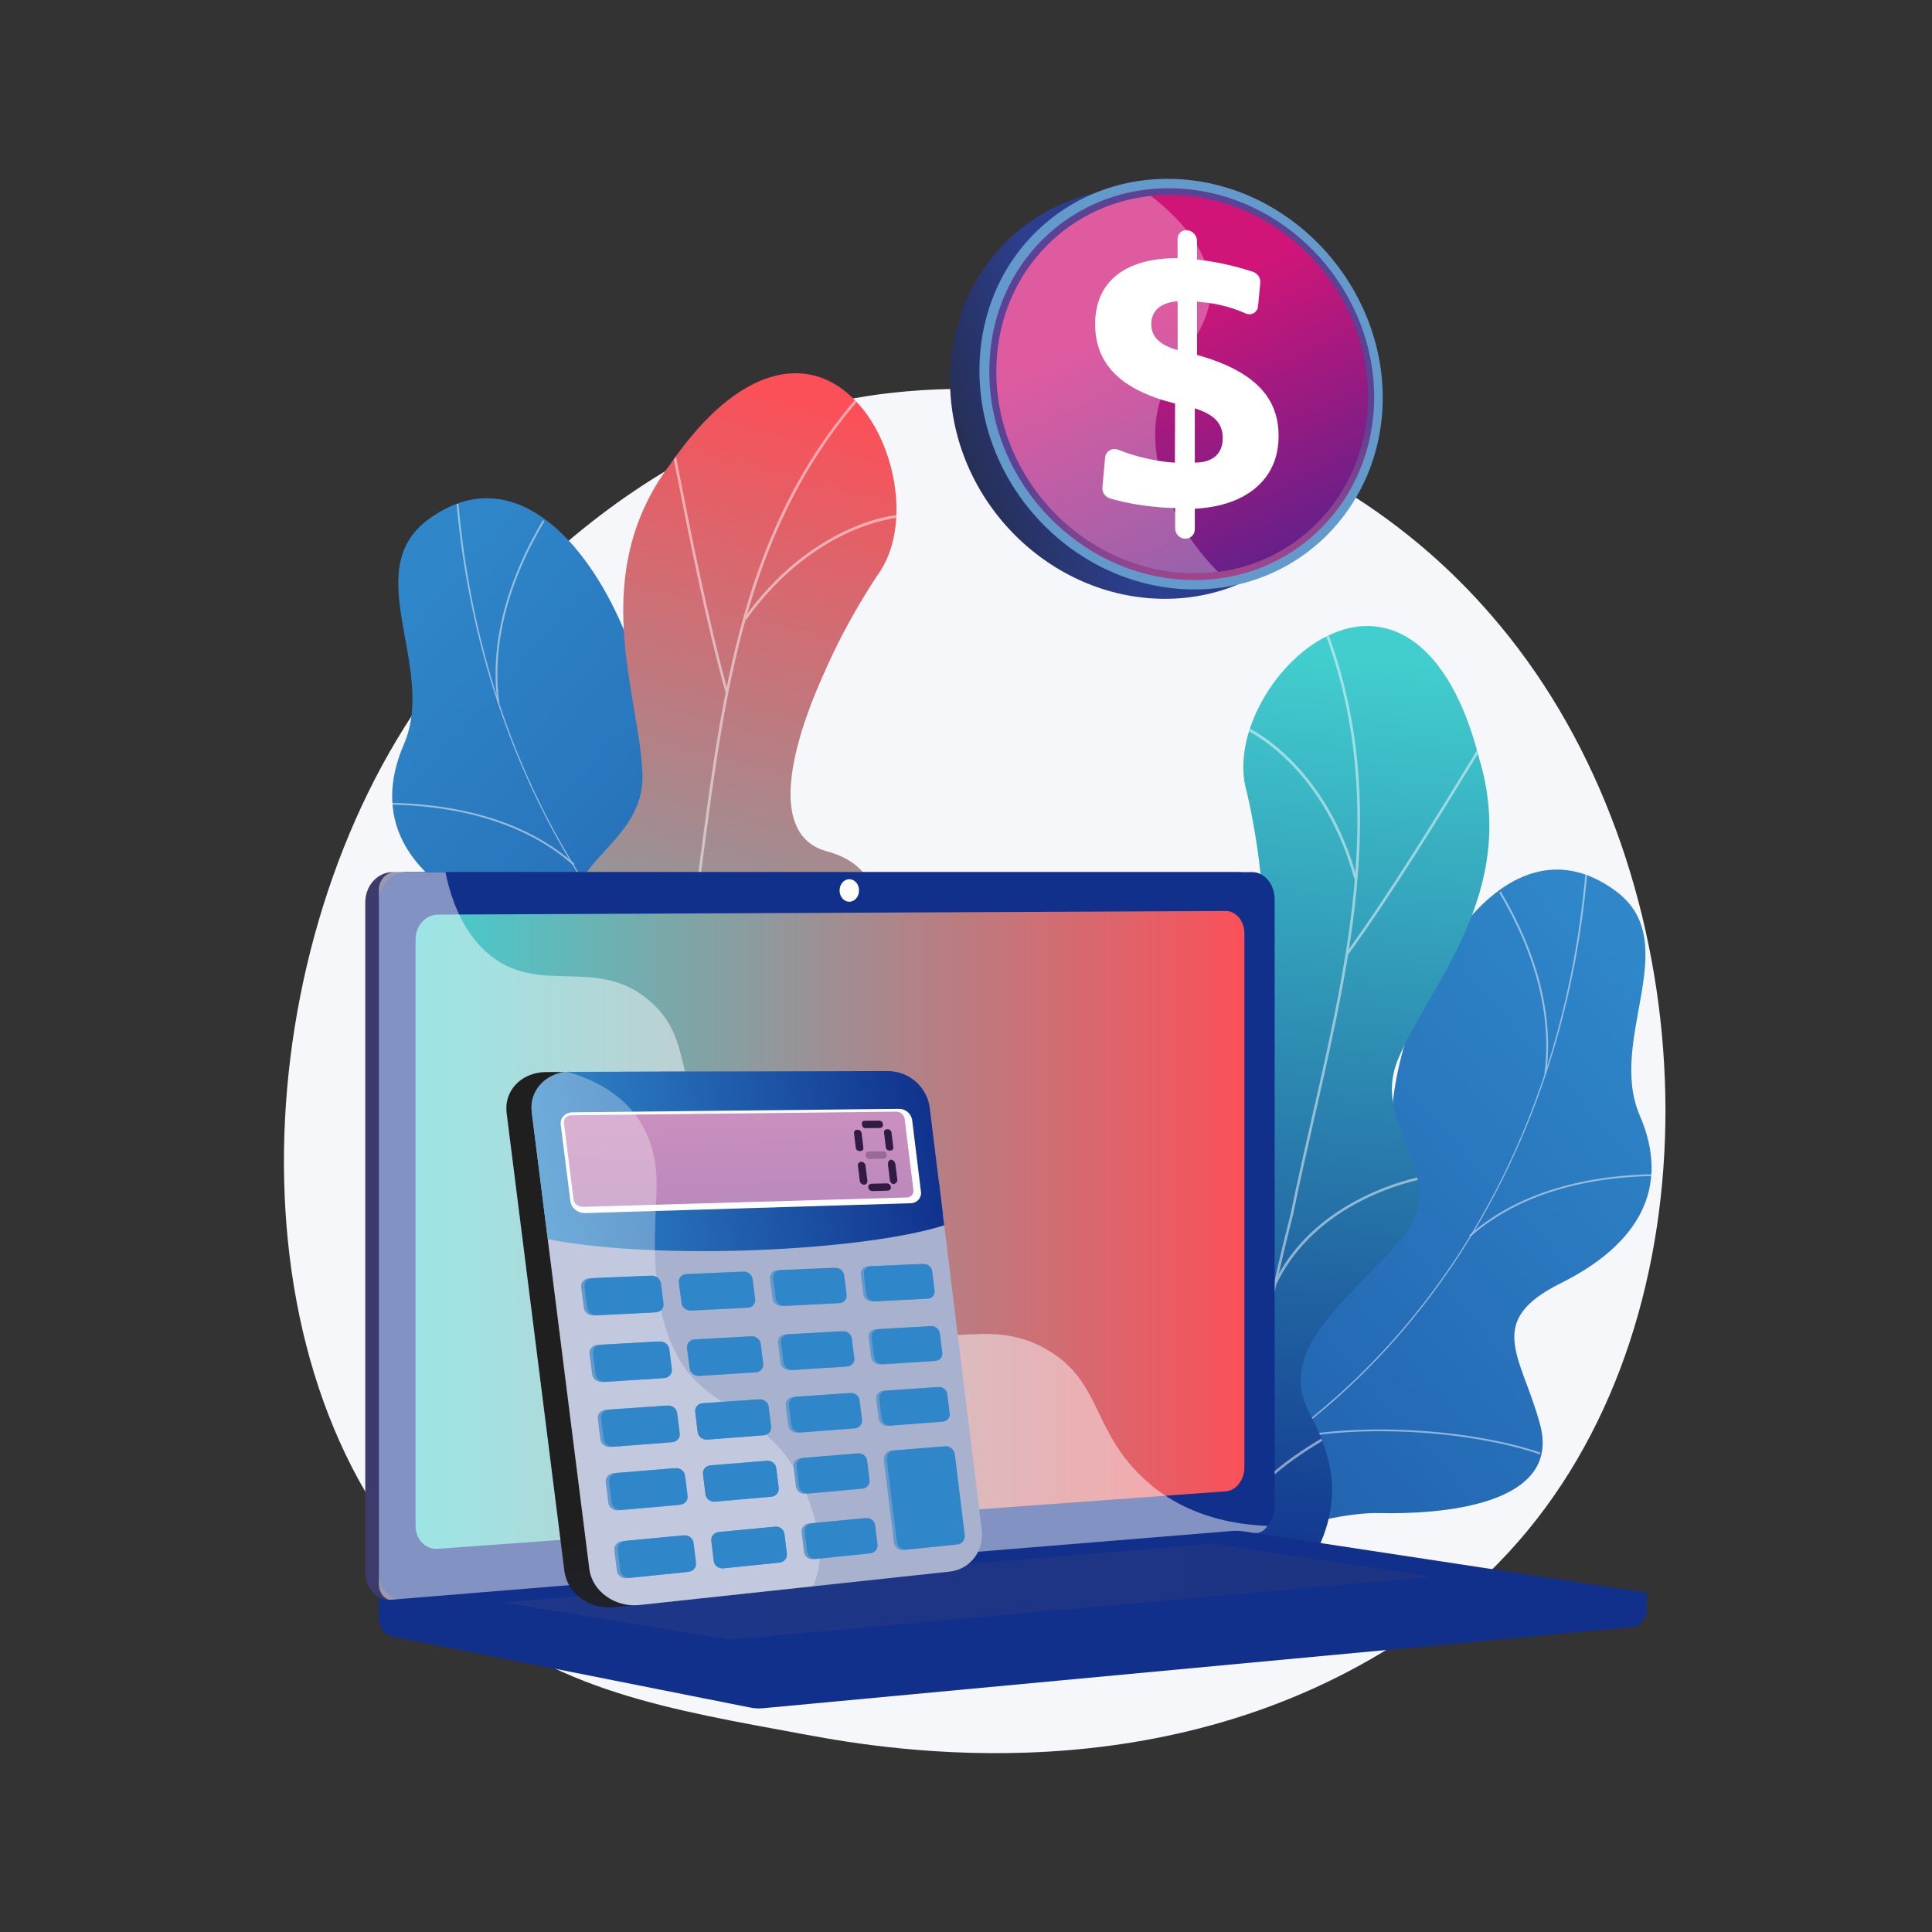
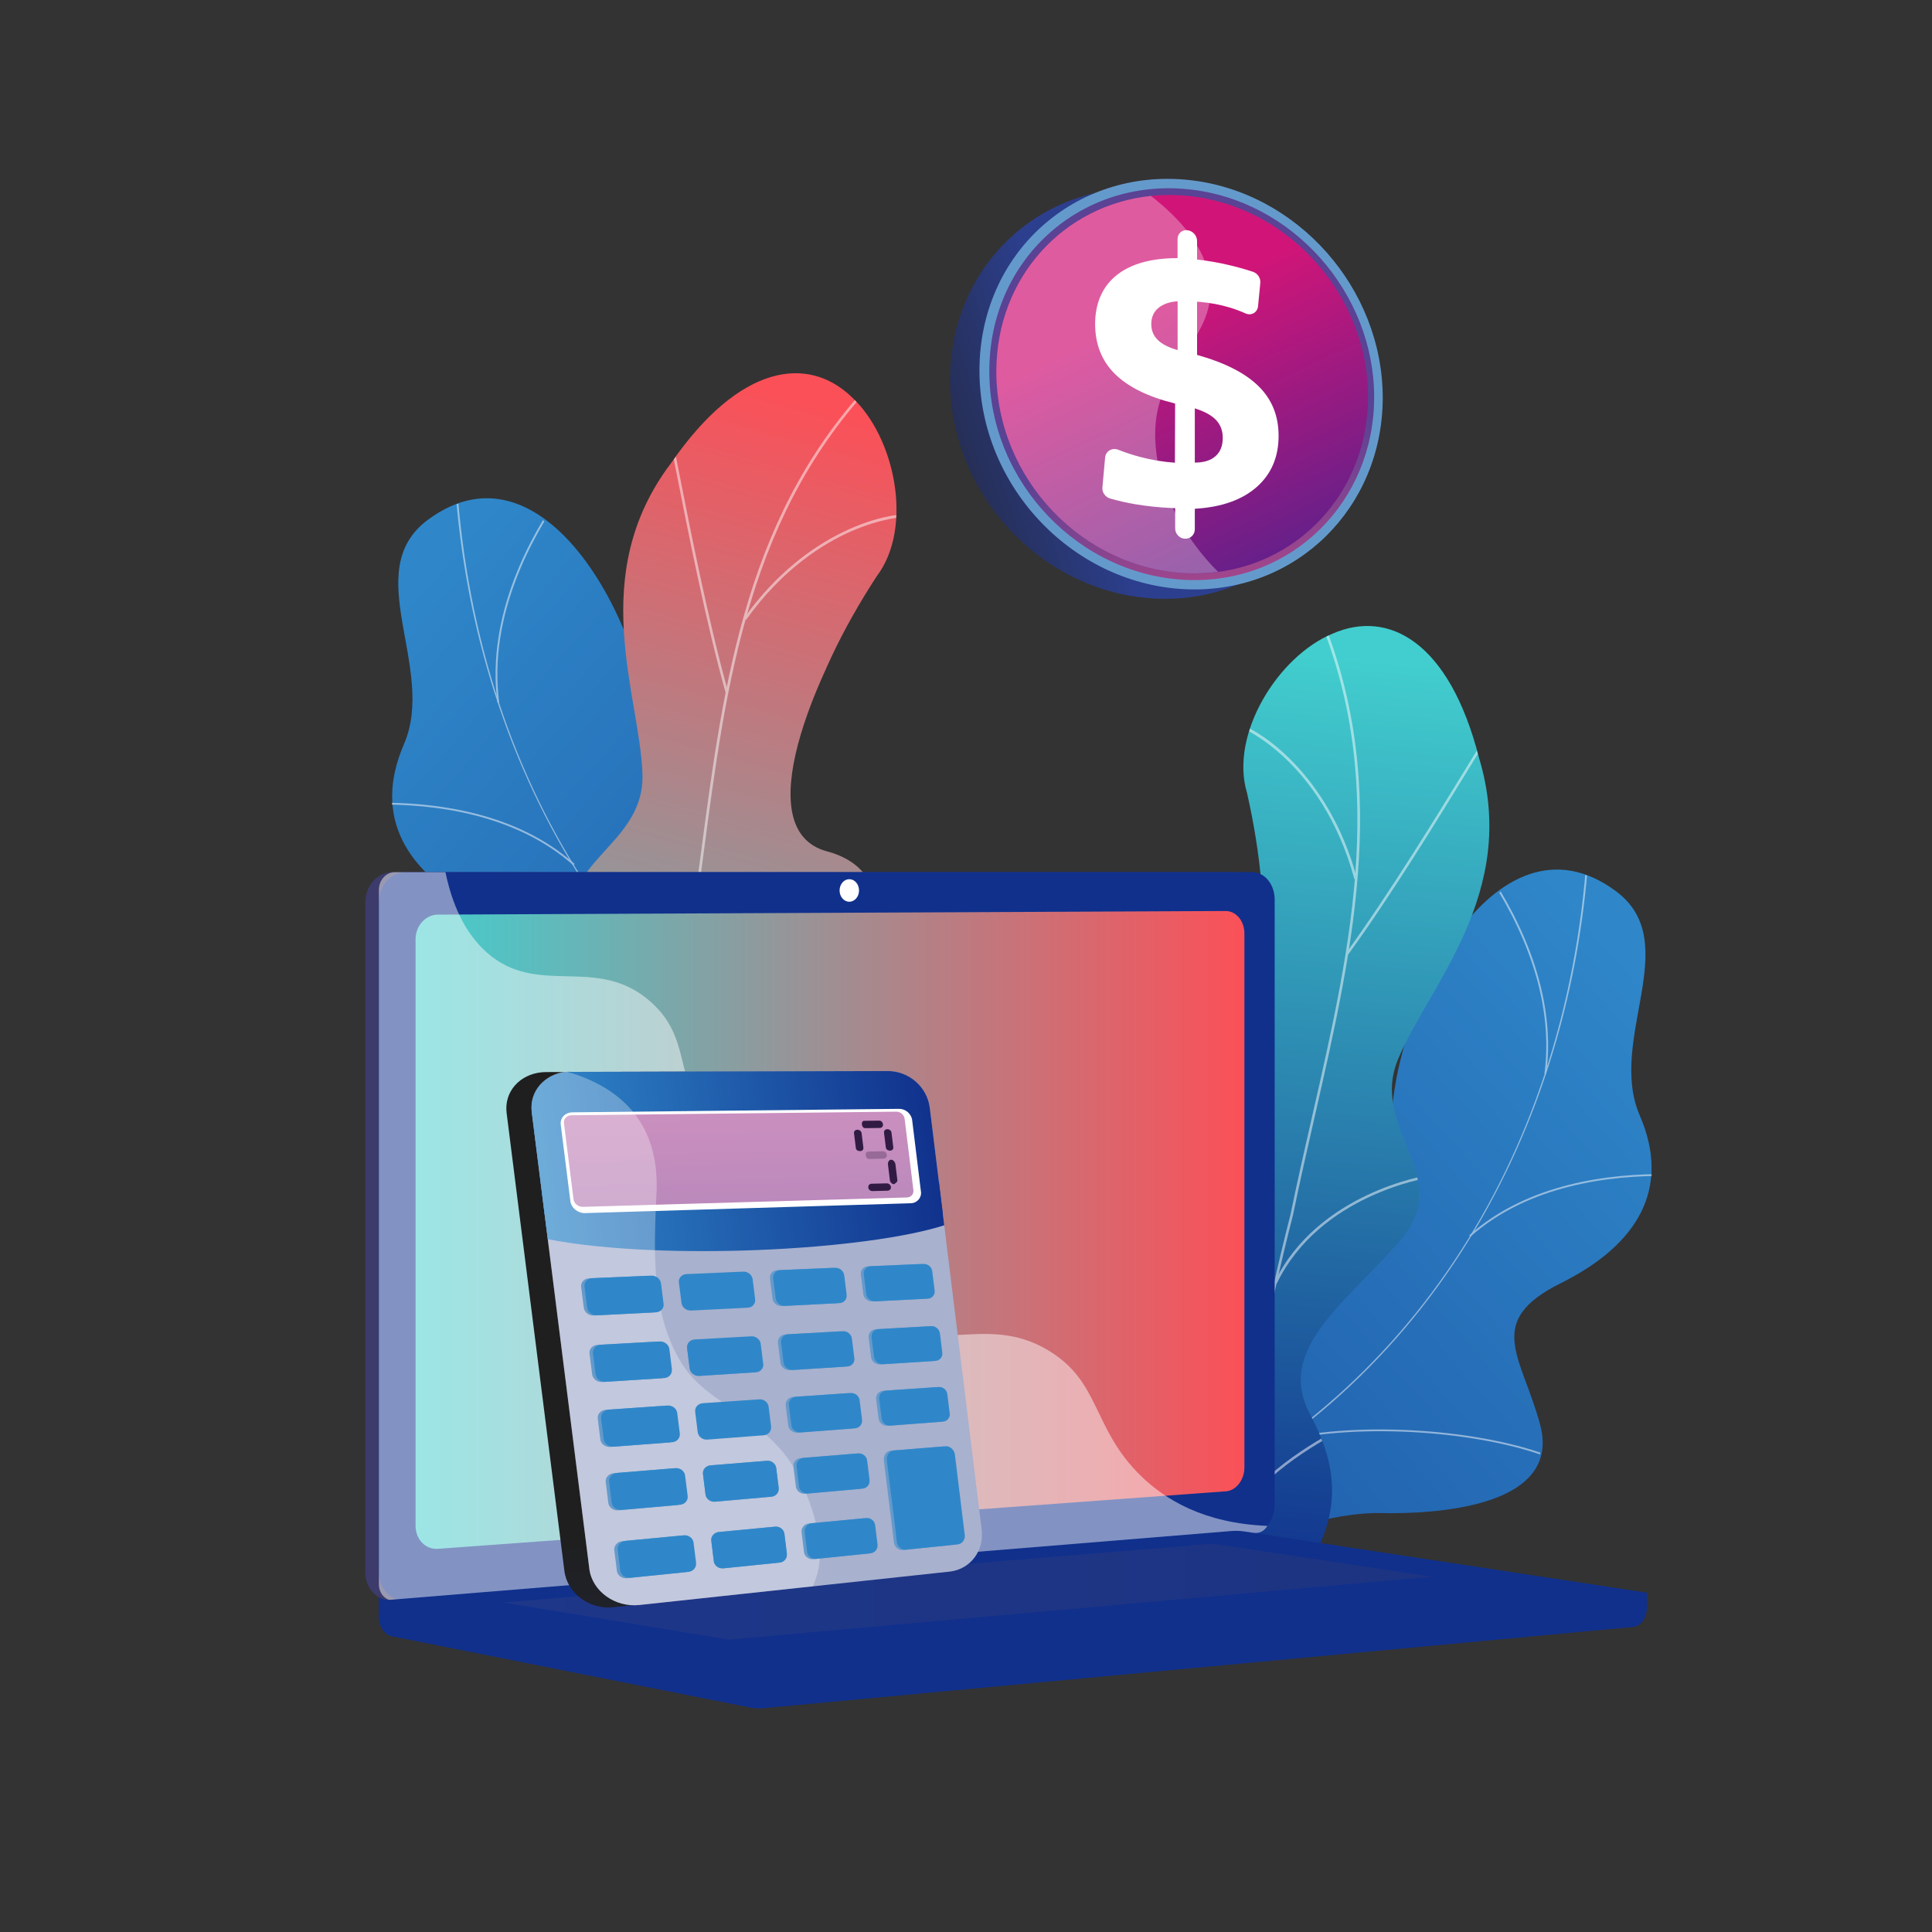
<svg xmlns="http://www.w3.org/2000/svg" xmlns:xlink="http://www.w3.org/1999/xlink" viewBox="0 0 300 300">
  <rect x="0" y="0" width="300" height="300" fill="#333333" stroke="none" />
  <defs>
    <style>
      .cls-1 {
        fill: url(#Degradado_sin_nombre_23);
      }

      .cls-1, .cls-2, .cls-3, .cls-4, .cls-5, .cls-6, .cls-7, .cls-8, .cls-9, .cls-10, .cls-11, .cls-12, .cls-13, .cls-14, .cls-15, .cls-16, .cls-17, .cls-18, .cls-19, .cls-20, .cls-21, .cls-22, .cls-23, .cls-24, .cls-25, .cls-26, .cls-27, .cls-28, .cls-29, .cls-30, .cls-31, .cls-32 {
        stroke-width: 0px;
      }

      .cls-2 {
        fill: url(#Degradado_sin_nombre_15);
      }

      .cls-3 {
        fill: url(#Degradado_sin_nombre_17);
      }

      .cls-4 {
        fill: url(#Degradado_sin_nombre_18);
      }

      .cls-5 {
        fill: url(#Degradado_sin_nombre_50);
      }

      .cls-6 {
        fill: #a8b1ce;
      }

      .cls-33 {
        clip-path: url(#clippath);
      }

      .cls-7 {
        fill: none;
      }

      .cls-8 {
        fill: url(#linear-gradient);
      }

      .cls-9 {
        fill: #10308c;
      }

      .cls-10 {
        fill: url(#linear-gradient-10);
      }

      .cls-34, .cls-18 {
        mix-blend-mode: multiply;
      }

      .cls-11 {
        fill: url(#linear-gradient-8);
      }

      .cls-11, .cls-13, .cls-18, .cls-32 {
        opacity: .3;
      }

      .cls-35 {
        clip-path: url(#clippath-1);
      }

      .cls-36 {
        clip-path: url(#clippath-3);
      }

      .cls-37 {
        clip-path: url(#clippath-2);
      }

      .cls-12 {
        fill: #f5f7fa;
      }

      .cls-13, .cls-23, .cls-31, .cls-32 {
        fill: #fff;
      }

      .cls-14 {
        fill: url(#Degradado_sin_nombre_18-2);
      }

      .cls-15 {
        fill: url(#Degradado_sin_nombre_17-4);
      }

      .cls-16 {
        fill: url(#Degradado_sin_nombre_17-3);
      }

      .cls-17 {
        fill: url(#Degradado_sin_nombre_17-2);
      }

      .cls-18 {
        fill: url(#linear-gradient-2);
      }

      .cls-19 {
        fill: #649acb;
      }

      .cls-20 {
        fill: url(#Degradado_sin_nombre_3);
      }

      .cls-21 {
        fill: url(#Degradado_sin_nombre_6);
      }

      .cls-22 {
        fill: #fdfeff;
      }

      .cls-38 {
        opacity: .5;
      }

      .cls-23 {
        opacity: .48;
      }

      .cls-23, .cls-32 {
        mix-blend-mode: soft-light;
      }

      .cls-24 {
        fill: url(#linear-gradient-4);
      }

      .cls-25 {
        fill: url(#linear-gradient-3);
      }

      .cls-26 {
        fill: url(#linear-gradient-9);
      }

      .cls-27 {
        fill: url(#linear-gradient-7);
      }

      .cls-28 {
        fill: url(#linear-gradient-5);
      }

      .cls-29 {
        fill: url(#linear-gradient-6);
      }

      .cls-39 {
        isolation: isolate;
      }

      .cls-30 {
        fill: #2f87c9;
      }
    </style>
    <linearGradient id="Degradado_sin_nombre_17" data-name="Degradado sin nombre 17" x1="-4509.47" y1="-737.33" x2="-4473.36" y2="-506.49" gradientTransform="translate(-3686.7 -2137.89) rotate(-140.55) scale(1 -1)" gradientUnits="userSpaceOnUse">
      <stop offset="0" stop-color="#2f87c9" />
      <stop offset="1" stop-color="#10308c" />
    </linearGradient>
    <clipPath id="clippath">
      <path class="cls-7" d="M169.83,223.97c2.29,8.79,4.25,17.83,6.5,26.7,5.13.73,11.19,1.46,12.71-4.82,2.11-8.72,17.62-11.2,24.86-10.95,8.96.32,28.39-.79,25.06-13.55-2.77-10.62-8.69-16.06,3.36-21.95,12.05-5.88,17.24-14.64,12.44-25.94-5.05-11.89,7.21-26.86-3.5-34.9-18.67-14.01-35.28,18.68-35.09,37.14.18,18.46-9.63,13.88-21.67,16.79-16.44,3.97-3.58,19.7-9.95,26.52-4.99,5.35-8.6,4.11-14.72,4.94Z" />
    </clipPath>
    <clipPath id="clippath-1">
      <path class="cls-7" d="M198.42,249.71c-6.86-.29-13.72-.74-20.6-1.34-.1.11-3.84-14.34,2.34-22.77,12.24-16.35,1.56-28.77-1.91-36.43-5.4-10.75-4.64-24.57,7.94-23.3,12.23.95,11.49-23.95,7.44-42.77-2.73-9.08,4.85-21.23,13.3-24.71,8.61-3.77,18.1,1.13,22.74,19.32,6.34,20.96-7.92,35.47-12.59,46.79-4.59,11.11,9.52,18.26-.16,28.69-8.09,9.22-18.76,16.34-13.55,26.32,5.31,9.85,5.17,18.37-4.96,30.2Z" />
    </clipPath>
    <linearGradient id="Degradado_sin_nombre_3" data-name="Degradado sin nombre 3" x1="-1651.04" y1="260.07" x2="-1699.81" y2="398.65" gradientTransform="translate(-1196.51 -805.67) rotate(-156.08) scale(1 -1)" gradientUnits="userSpaceOnUse">
      <stop offset="0" stop-color="#42cece" />
      <stop offset="1" stop-color="#10308c" />
    </linearGradient>
    <linearGradient id="Degradado_sin_nombre_17-2" data-name="Degradado sin nombre 17" x1="2186.57" y1="4697.79" x2="2222.68" y2="4928.63" gradientTransform="translate(-4620.12 -2137.89) rotate(-39.45)" xlink:href="#Degradado_sin_nombre_17" />
    <clipPath id="clippath-2">
      <path class="cls-7" d="M147.51,166.31c-2.29,8.79-4.25,17.83-6.5,26.7-5.13.73-11.19,1.46-12.71-4.82-2.11-8.72-17.62-11.2-24.86-10.95-8.96.32-28.39-.79-25.06-13.55,2.77-10.62,8.69-16.06-3.36-21.95-12.05-5.88-17.24-14.64-12.44-25.94,5.05-11.89-7.21-26.86,3.5-34.9,18.67-14.01,35.28,18.68,35.09,37.14-.18,18.46,9.63,13.88,21.67,16.79,16.44,3.97,3.58,19.7,9.95,26.52,4.99,5.35,8.6,4.11,14.72,4.94Z" />
    </clipPath>
    <clipPath id="clippath-3">
      <path class="cls-7" d="M87.63,206.51c6.53,2.11,13.13,4.08,19.78,5.9.05.14,8.59-12.11,5.73-22.16-5.79-19.59,8.54-27.52,14.46-33.49,8.8-8.2,12.89-21.42.65-24.61-11.8-3.37-2.44-26.45,7.9-42.69,5.72-7.57,2.84-21.59-3.88-27.79-6.76-6.53-17.37-5.23-28.04,10.2-13.23,17.44-4.91,36.01-4.47,48.25.44,12.02-15.27,13.81-9.83,26.95,4.38,11.46,11.91,21.85,3.55,29.39-8.4,7.39-11.23,15.42-5.85,30.04Z" />
    </clipPath>
    <linearGradient id="Degradado_sin_nombre_6" data-name="Degradado sin nombre 6" x1="6314.76" y1="2159.39" x2="6266" y2="2297.98" gradientTransform="translate(-6305.54 -1697.92) rotate(-3.57)" gradientUnits="userSpaceOnUse">
      <stop offset="0" stop-color="#fb5058" />
      <stop offset="1" stop-color="#42cece" />
    </linearGradient>
    <linearGradient id="linear-gradient" x1="123.31" y1="188.14" x2="107.93" y2="194.6" gradientUnits="userSpaceOnUse">
      <stop offset="0" stop-color="#41457f" />
      <stop offset="1" stop-color="#3c3b6c" />
    </linearGradient>
    <linearGradient id="Degradado_sin_nombre_50" data-name="Degradado sin nombre 50" x1="64.53" y1="190.99" x2="193.23" y2="190.99" gradientUnits="userSpaceOnUse">
      <stop offset="0" stop-color="#42cece" />
      <stop offset="1" stop-color="#fb5058" />
    </linearGradient>
    <linearGradient id="linear-gradient-2" x1="78.12" y1="247.15" x2="222.4" y2="247.15" xlink:href="#linear-gradient" />
    <linearGradient id="Degradado_sin_nombre_18" data-name="Degradado sin nombre 18" x1="306.63" y1="605.97" x2="308.15" y2="492.28" gradientTransform="translate(-246.84 -228.32) rotate(-3.52) scale(.99) skewX(3.65)" gradientUnits="userSpaceOnUse">
      <stop offset="0" stop-color="#2c3f8f" />
      <stop offset="1" stop-color="#1f1f1f" />
    </linearGradient>
    <linearGradient id="Degradado_sin_nombre_17-3" data-name="Degradado sin nombre 17" x1="281.14" y1="436.51" x2="343.55" y2="436.51" gradientTransform="translate(-246.84 -228.32) rotate(-3.52) scale(.99) skewX(3.65)" xlink:href="#Degradado_sin_nombre_17" />
    <linearGradient id="Degradado_sin_nombre_17-4" data-name="Degradado sin nombre 17" x1="281.14" y1="446.91" x2="343.52" y2="446.91" gradientTransform="translate(-246.84 -228.32) rotate(-3.52) scale(.99) skewX(3.65)" xlink:href="#Degradado_sin_nombre_17" />
    <linearGradient id="linear-gradient-3" x1="313.27" y1="424.58" x2="309.75" y2="504.91" gradientTransform="translate(-246.84 -228.32) rotate(-3.52) scale(.99) skewX(3.65)" gradientUnits="userSpaceOnUse">
      <stop offset="0" stop-color="#cc90bf" />
      <stop offset="1" stop-color="#7c6fb1" />
    </linearGradient>
    <linearGradient id="linear-gradient-4" x1="331.91" y1="433.82" x2="331.09" y2="452.58" gradientTransform="translate(-246.84 -228.32) rotate(-3.52) scale(.99) skewX(3.65)" gradientUnits="userSpaceOnUse">
      <stop offset="0" stop-color="#311b44" />
      <stop offset="1" stop-color="#a23a77" />
    </linearGradient>
    <linearGradient id="linear-gradient-5" x1="336.62" y1="434.04" x2="335.79" y2="452.81" xlink:href="#linear-gradient-4" />
    <linearGradient id="linear-gradient-6" x1="331.91" y1="438.82" x2="331.02" y2="458.92" xlink:href="#linear-gradient-4" />
    <linearGradient id="linear-gradient-7" x1="336.62" y1="438.68" x2="335.68" y2="460.14" xlink:href="#linear-gradient-4" />
    <linearGradient id="linear-gradient-8" x1="-3470.41" y1="-4570.06" x2="-3471.21" y2="-4551.86" gradientTransform="translate(-3931.96 3833.55) rotate(82.81) scale(.98) skewX(-3.68)" xlink:href="#linear-gradient-4" />
    <linearGradient id="linear-gradient-9" x1="-3475.31" y1="-4570.06" x2="-3476.11" y2="-4551.85" gradientTransform="translate(-3931.96 3833.55) rotate(82.81) scale(.98) skewX(-3.68)" xlink:href="#linear-gradient-4" />
    <linearGradient id="linear-gradient-10" x1="-3465.28" y1="-4570.18" x2="-3466.14" y2="-4550.59" gradientTransform="translate(-3931.96 3833.55) rotate(82.81) scale(.98) skewX(-3.68)" xlink:href="#linear-gradient-4" />
    <linearGradient id="Degradado_sin_nombre_18-2" data-name="Degradado sin nombre 18" x1="168.09" y1="64.55" x2="131.57" y2="76.27" gradientTransform="matrix(1,0,0,1,0,0)" xlink:href="#Degradado_sin_nombre_18" />
    <linearGradient id="Degradado_sin_nombre_23" data-name="Degradado sin nombre 23" x1="191.64" y1="104.15" x2="185.35" y2="69.78" gradientUnits="userSpaceOnUse">
      <stop offset="0" stop-color="#d44886" />
      <stop offset="1" stop-color="#5a4294" />
    </linearGradient>
    <linearGradient id="Degradado_sin_nombre_15" data-name="Degradado sin nombre 15" x1="178.3" y1="48.52" x2="204.23" y2="103.55" gradientUnits="userSpaceOnUse">
      <stop offset="0" stop-color="#d11578" />
      <stop offset="1" stop-color="#392491" />
    </linearGradient>
  </defs>
  <g class="cls-39">
    <g id="Capa_1" data-name="Capa 1">
      <g>
-         <path class="cls-12" d="M232.81,242.58c-5.58,5.72-10.58,9.08-14.41,11.62-37.31,24.76-79.95,17.62-93.14,15.18-21.27-3.94-39.23-6.71-54.66-20.56-35.06-31.48-33.35-97.15-6.56-137.83,3.18-4.82,29.92-44.23,72.66-49.78,1.05-.14,1.83-.21,2.51-.29,6.61-.7,47.58-4.37,80.99,23.45,4.78,3.98,12.48,11.16,19.61,22.12,26.09,40.05,26.18,102.09-7.01,136.09Z" />
        <g>
          <path class="cls-3" d="M186.86,248.05c-1.3-.24-3.92-1.9-4.42-2.62-3.35-4.76-10.2-13.27-9.52-19.38.12-1.04,4.85-1.77,5.56-2.7,2.91-1.19,3.99-1.43,6.19-3.92,6.51-7.36-6.64-22.52,9.82-26.74,12.06-3.09,21.86,1.53,21.56-16.95-.3-18.48,16.08-51.26,34.84-37.38,10.77,7.96-1.39,23.02,3.74,34.87,4.87,11.26-.26,20.05-12.27,26.02-12.01,5.97-6.05,11.36-3.21,21.97,3.41,12.74-15.98,13.94-24.98,13.73-7.25-.17-25.81,4.29-27.31,13.09Z" />
          <g class="cls-33">
            <g class="cls-38">
              <path class="cls-22" d="M177.52,236l-.11-.26c39.98-16.61,65.77-55.13,69-103.06l.28.02c-1.53,22.71-8.41,44.12-19.91,61.92-12.09,18.71-29.12,33.02-49.26,41.38Z" />
              <path class="cls-22" d="M240.95,226.51c-11.01-4.36-29.79-5.58-41.86-2.73l-.06-.27c12.12-2.86,30.97-1.63,42.03,2.74l-.1.26Z" />
              <path class="cls-22" d="M185.33,232.65l-.18-.22c5.04-4.03,7.84-10.44,8.34-19.07.37-6.33-.49-13.68-2.56-21.84l.27-.07c2.07,8.19,2.93,15.57,2.56,21.93-.5,8.71-3.35,15.2-8.45,19.28Z" />
              <path class="cls-22" d="M228.32,192.03l-.19-.21c9.1-8.08,21.8-9.62,30.86-9.5v.28c-9.01-.12-21.64,1.41-30.67,9.43Z" />
              <path class="cls-22" d="M240.1,166.79l-.28-.04c1.81-13.59-5.33-26.09-9.74-32.33l.23-.16c4.44,6.27,11.61,18.84,9.79,32.53Z" />
            </g>
          </g>
        </g>
        <g class="cls-35">
          <path class="cls-20" d="M198.42,249.71c-6.86-.29-13.72-.74-20.6-1.34-.1.11-3.84-14.34,2.34-22.77,12.24-16.35,1.56-28.77-1.91-36.43-5.36-10.74-4.41-23.07,6.95-24.43,12.57-1.76,12.69-22.88,8.43-41.64-2.73-9.08,4.85-21.23,13.3-24.71,8.61-3.77,18.1,1.13,22.74,19.32,6.34,20.96-7.92,35.47-12.59,46.79-4.59,11.11,9.52,18.26-.16,28.69-8.09,9.22-18.76,16.34-13.55,26.32,5.31,9.85,5.17,18.37-4.96,30.2Z" />
          <g class="cls-38">
            <path class="cls-22" d="M189.14,251.55c-.02-.13,3.23-31.7,11.24-62.93,1.03-5.02,2.19-10.11,3.31-15.02,6.25-27.38,12.15-53.23.11-80.06l.37-.17c12.1,26.95,6.18,52.87-.09,80.31-1.12,4.91-2.28,9.99-3.31,15.02-8.06,31.4-11.23,62.61-11.23,62.81l-.41.03Z" />
            <path class="cls-22" d="M209.34,148.24l-.33-.24c6.66-9.15,14.51-21.98,18.73-28.87,3.41-5.58,3.43-5.58,3.64-5.57v.2s.1.17.1.17c-.2.18-1.61,2.49-3.4,5.41-4.22,6.9-12.08,19.74-18.75,28.9Z" />
            <path class="cls-22" d="M210.31,136.51c-2.54-9.38-7.11-15.26-10.5-18.53-3.69-3.57-6.98-5.05-7.36-5.08v-.16s-.15-.2-.15-.2c.09-.08.21-.06.4,0,2.67.84,13.55,7.37,18.01,23.86l-.39.11Z" />
-             <path class="cls-22" d="M196.2,208.96h-.41c.29-19.33-14.52-35.79-20.9-41.97-.34-.33-.45-.44-.5-.5l.33-.24-.17.12.16-.12s.23.23.45.45c4.6,4.46,8.58,9.23,11.83,14.19,6.24,9.53,9.33,18.97,9.2,28.07Z" />
            <path class="cls-22" d="M198.27,199.28l-.37-.18c6.73-13.9,23.66-16.62,23.94-16.61,0,0,0,0,0,0l.17.17-.12.21-.08-.18v.2c-.16.01-16.88,2.62-23.54,16.39ZM221.72,182.51l.08.19-.08-.19Z" />
            <path class="cls-22" d="M189.74,246.39c-.26-3.89-2.33-10.35-10.73-19.05q-.48-.49-.47-.6l.41.02h-.2s.17-.11.17-.11c.03.04.19.21.39.41,8.48,8.79,10.58,15.35,10.84,19.3l-.41.03Z" />
            <path class="cls-22" d="M191.1,238.88l-.4-.07c1.29-7.12,10.4-13.17,15.72-16.15.17-.09.28-.15.32-.18l.22.34s-.16.09-.34.19c-5.26,2.94-14.26,8.91-15.52,15.86Z" />
          </g>
        </g>
        <g>
          <path class="cls-17" d="M130.49,190.39c1.3-.24,3.92-1.9,4.42-2.62,3.35-4.76,10.2-13.27,9.52-19.38-.12-1.04-4.85-1.77-5.56-2.7-2.91-1.19-3.99-1.43-6.19-3.92-6.51-7.36,6.64-22.52-9.82-26.74-12.06-3.09-21.86,1.53-21.56-16.95.3-18.48-16.08-51.26-34.84-37.38-10.77,7.96,1.39,23.02-3.74,34.87-4.87,11.26.26,20.05,12.27,26.02,12.01,5.97,6.05,11.36,3.21,21.97-3.41,12.74,15.98,13.94,24.98,13.73,7.25-.17,25.81,4.29,27.31,13.09Z" />
          <g class="cls-37">
            <g class="cls-38">
              <path class="cls-22" d="M139.82,178.33l.11-.26c-39.98-16.61-65.77-55.13-69-103.06l-.28.02c1.53,22.71,8.41,44.12,19.91,61.92,12.09,18.71,29.12,33.02,49.26,41.38Z" />
              <path class="cls-22" d="M76.39,168.85c11.01-4.36,29.79-5.58,41.86-2.73l.06-.27c-12.12-2.86-30.97-1.63-42.03,2.74l.1.26Z" />
              <path class="cls-22" d="M132.01,174.98l.18-.22c-5.04-4.03-7.84-10.44-8.34-19.07-.37-6.33.49-13.68,2.56-21.84l-.27-.07c-2.07,8.19-2.93,15.57-2.56,21.93.5,8.71,3.35,15.2,8.45,19.28Z" />
              <path class="cls-22" d="M89.03,134.36l.19-.21c-9.1-8.08-21.8-9.62-30.86-9.5v.28c9.01-.12,21.64,1.41,30.67,9.43Z" />
              <path class="cls-22" d="M77.24,109.12l.28-.04c-1.81-13.59,5.33-26.09,9.74-32.33l-.23-.16c-4.44,6.27-11.61,18.84-9.79,32.53Z" />
            </g>
          </g>
        </g>
        <g class="cls-36">
          <path class="cls-21" d="M87.63,206.51c6.53,2.11,13.13,4.08,19.78,5.9.05.14,8.59-12.11,5.73-22.16-5.79-19.59,8.54-27.52,14.46-33.49,8.76-8.21,12.16-20.1,1.98-25.33-11.18-6.02-3.94-25.86,6.57-41.97,5.72-7.57,2.84-21.59-3.88-27.79-6.76-6.53-17.37-5.23-28.04,10.2-13.23,17.44-4.91,36.01-4.47,48.25.44,12.02-15.27,13.81-9.83,26.95,4.38,11.46,11.91,21.85,3.55,29.39-8.4,7.39-11.23,15.42-5.85,30.04Z" />
          <g class="cls-38">
            <path class="cls-22" d="M95.69,211.46c.06-.12,7.99-30.84,11.34-62.91.78-5.07,1.46-10.24,2.12-15.24,3.66-27.84,7.12-54.14,27.73-75.1l-.29-.29c-20.71,21.06-24.18,47.42-27.85,75.33-.66,5-1.34,10.16-2.12,15.24-3.37,32.24-11.24,62.61-11.31,62.79l.37.17Z" />
            <path class="cls-22" d="M112.68,107.58l.39-.11c-3.06-10.89-5.96-25.65-7.52-33.58-1.26-6.42-1.28-6.42-1.48-6.49l-.06.19-.16.12c.12.24.64,2.9,1.3,6.25,1.56,7.94,4.46,22.71,7.53,33.61Z" />
            <path class="cls-22" d="M115.86,96.24c5.64-7.91,11.98-11.83,16.29-13.73,4.7-2.06,8.3-2.31,8.67-2.2l.04-.15.22-.13c-.06-.11-.18-.13-.37-.14-2.8-.14-15.26,2.2-25.19,16.11l.33.24Z" />
            <path class="cls-22" d="M103.88,169.07l.39.14c6.45-18.22,26.06-28.5,34.19-32.08.44-.19.58-.25.64-.29l-.23-.34.11.17-.11-.17s-.29.14-.58.26c-5.87,2.58-11.26,5.67-16.03,9.19-9.16,6.76-15.35,14.54-18.38,23.12Z" />
            <path class="cls-22" d="M88.93,135.73l.08-.19-.14.14-.04-.24.22-.1s0,0,0,0c.26.1,15.19,8.53,16.67,23.9l-.41.04c-1.46-15.22-16.23-23.48-16.38-23.55ZM89.01,135.54l.14-.14-.14.14Z" />
            <path class="cls-22" d="M96.93,206.41c1.6-3.55,5.78-8.89,16.68-14.13q.62-.3.65-.4l-.39-.13.19.06-.13-.16s-.26.13-.51.25c-11.01,5.29-15.25,10.71-16.88,14.33l.37.17Z" />
            <path class="cls-22" d="M98.26,198.9l.4.07c1.27-7.12-5.17-15.97-9.12-20.61-.13-.15-.21-.24-.23-.28l-.33.24s.12.14.25.3c3.91,4.58,10.27,13.31,9.03,20.27Z" />
          </g>
        </g>
        <g>
          <path class="cls-9" d="M255.72,247.31l-196.91-1.9v5.62c0,1.53.86,2.82,2.02,3.05l55.68,11.07c.66.13,1.33.17,2,.1l135.07-12.62c1.21-.11,2.14-1.41,2.14-2.98v-2.35Z" />
          <g>
            <path class="cls-8" d="M192.34,238.2l-131.36,10.28c-2.35.18-4.26-1.77-4.26-4.37v-103.99c0-2.6,1.91-4.7,4.26-4.7h131.36c1.94,0,3.5,1.9,3.5,4.25v94.01c0,2.35-1.57,4.37-3.5,4.52Z" />
            <path class="cls-9" d="M194.43,238.2l-131.36,10.28c-2.35.18-4.26-1.77-4.26-4.37v-103.99c0-2.6,1.91-4.7,4.26-4.7h131.36c1.94,0,3.5,1.9,3.5,4.25v94.01c0,2.35-1.57,4.37-3.5,4.52Z" />
            <path class="cls-5" d="M190.34,231.57l-122.34,8.93c-1.91.14-3.47-1.46-3.47-3.58v-91.05c0-2.12,1.55-3.84,3.47-3.85l122.34-.56c1.6,0,2.89,1.55,2.89,3.48v82.93c0,1.93-1.29,3.59-2.89,3.71Z" />
            <path class="cls-31" d="M133.39,138.27c0,.97-.68,1.75-1.51,1.75-.84,0-1.51-.78-1.51-1.75s.68-1.75,1.51-1.75c.83,0,1.51.78,1.51,1.75Z" />
            <path class="cls-23" d="M162.78,209.68c-10.13-6.03-18.09,1.61-25.77-5.93-4.66-4.57-2.37-7.98-8.1-14.82-6.35-7.57-10.48-5.03-16.86-11.84-8.07-8.61-4.03-15.32-10.98-21.5-8.43-7.5-17.52-.56-25.55-7.75-3.46-3.1-5.36-7.62-6.35-12.41h-7.85c-1.38,0-2.49,1.24-2.49,2.76v107.8c0,1.52,1.12,2.67,2.49,2.56l133.87-10.52c.66-.05,1.24-.48,1.61-1.09-9.8-.4-15.82-4.03-19.67-7.79-7.53-7.36-6.22-14.61-14.34-19.45Z" />
          </g>
          <path class="cls-9" d="M191.15,237.74l-132.34,10.82,57.7,11.47c.66.13,1.33.17,2,.1l137.21-12.82-62.47-9.5c-.7-.11-1.4-.13-2.11-.07Z" />
          <polygon class="cls-18" points="78.12 248.83 188.3 239.69 222.4 244.83 113.17 254.6 78.12 248.83" />
        </g>
        <g>
          <path class="cls-4" d="M140.93,172.17l8.08,65.65c.4,3.22-1.89,6.16-5.17,6.52l-48.56,5.23c-3.76.4-7.2-2.15-7.64-5.63l-8.97-71.1c-.42-3.3,2.01-6.02,5.48-6.34.22-.02.45-.03.68-.03l49.39-.14c3.34,0,6.32,2.6,6.72,5.85Z" />
          <path class="cls-6" d="M144.39,172.13l8.05,65.43c.39,3.21-1.74,6.13-4.99,6.48l-48.19,5.19c-3.73.4-7.3-2.13-7.74-5.6l-8.93-70.84c-.41-3.29,2.07-6,5.51-6.32.22-.02.52-.03.75-.03l49.01-.13c3.31,0,6.13,2.6,6.53,5.83Z" />
          <g>
            <path class="cls-16" d="M144.38,172.04l2.02,16.44-61.59,2.01-2.24-17.81c-.4-3.21,1.96-5.82,5.28-6.24.3-.04.69,0,1,0l49.01-.13c3.31,0,6.12,2.5,6.52,5.73Z" />
            <path class="cls-15" d="M145.78,183.43l.84,6.83c-5.73,1.85-16.54,3.36-29.13,3.85-5.57.22-10.99.21-15.91.02-6.57-.26-12.16-.86-16.52-1.71l-.93-7.4c1.55-.38,2.97-.74,4.67-1.07,3.69-.73,8.17-1.34,13.08-1.79,4.38-.4,9.16-.67,14.1-.78,6.35-.14,12.28,0,17.39.37.4.03.8.06,1.18.09,1.22.1,2.4.21,3.52.33.4.04.79.09,1.17.14.88.11,1.64.22,2.44.35,1.54.23,2.91.5,4.09.78Z" />
          </g>
          <path class="cls-31" d="M143.01,185.01c.12.98-.59,1.8-1.59,1.83l-50.55,1.53c-1.14.03-2.17-.79-2.3-1.84l-1.5-11.89c-.13-1.05.69-1.91,1.83-1.92l50.71-.54c1-.01,1.91.77,2.03,1.75l1.36,11.08Z" />
          <path class="cls-25" d="M141.83,184.79c.08.62-.37,1.13-1,1.15l-50.31,1.46c-.72.02-1.37-.5-1.46-1.16l-1.49-11.84c-.08-.66.44-1.21,1.16-1.22l50.46-.56c.63,0,1.21.49,1.28,1.11l1.36,11.06Z" />
          <g>
            <g>
              <g>
                <path class="cls-24" d="M134.06,178.23c.04.31-.19.51-.51.51h-.03c-.32,0-.6-.18-.63-.49l-.28-2.28c-.04-.31.19-.54.51-.54h.03c.32,0,.6.22.64.53l.28,2.28Z" />
                <path class="cls-28" d="M138.71,178.15c.04.31-.19.51-.5.52h-.03c-.31,0-.59-.19-.63-.5l-.28-2.28c-.04-.31.19-.54.5-.55h.03c.31,0,.59.22.63.53l.28,2.27Z" />
              </g>
              <g>
-                 <path class="cls-29" d="M134.69,183.34c.04.31-.18.62-.5.62h-.03c-.32,0-.61-.28-.65-.59l-.29-2.35c-.04-.31.18-.61.5-.62h.03c.32,0,.61.28.65.59l.29,2.35Z" />
                <path class="cls-27" d="M139.34,183.24c.04.3-.2.4-.49.64h-.03c-.31,0-.61-.31-.64-.62l-.3-2.45c-.04-.31.16-.72.48-.73h.03c.31,0,.62.4.65.7l.3,2.45Z" />
              </g>
            </g>
            <g>
              <path class="cls-11" d="M137.71,179.34c.04.31-.19.56-.51.57l-2.24.05c-.32,0-.48-.24-.52-.54v-.03c-.04-.31.06-.56.38-.57l2.3-.05c.31,0,.54.24.58.54v.03Z" />
              <g>
                <path class="cls-26" d="M137.11,174.59c.04.31-.19.56-.5.56l-2.24.03c-.32,0-.49-.24-.53-.55v-.03c-.04-.31.07-.56.38-.56l2.3-.03c.31,0,.54.24.58.54v.03Z" />
                <path class="cls-10" d="M138.34,184.32c.04.31-.2.56-.51.57l-2.36.06c-.31,0-.61-.23-.64-.54v-.03c-.04-.31.18-.56.5-.57l2.36-.06c.31,0,.61.23.65.54v.03Z" />
              </g>
            </g>
          </g>
          <path class="cls-32" d="M127.3,241.89c-.06,1.1-.25,2.21-.62,3.26-.13.37-.28.76-.45,1.16l-26.99,2.9c-3.73.4-7.3-2.13-7.74-5.6l-8.94-70.94c-.4-3.21,1.96-5.87,5.27-6.29.08.02.21.05.3.07,3.67,1.05,7.77,3.01,10.53,6.65,1.72,2.28,2.95,5.22,3.24,9.04.08.99.09,2.03.04,3.14-.03.65-.06,1.3-.09,1.98-.04.84-.07,1.7-.1,2.57-.04,1.4-.07,2.83-.05,4.28.02,1.39.08,2.79.19,4.19.02.27.05.54.08.81.09.87.2,1.75.34,2.61.1.59.21,1.18.33,1.76.7,3.27,1.89,6.38,3.8,9.08,1.45,2.04,3.44,3.58,5.5,5.01.54.38,1.09.74,1.64,1.11,1.87,1.26,3.66,2.56,5.3,4.03.04.04.08.07.12.11.79.72,1.54,1.47,2.25,2.28.78.9,1.47,1.85,2.06,2.85.23.38.45.77.65,1.17.35.68.67,1.37.96,2.08.13.32.26.64.38.97,0,.01.01.03.01.04.5,1.3.97,2.66,1.32,4.04.48,1.87.75,3.78.65,5.64Z" />
          <g>
            <g class="cls-34">
              <g>
                <path class="cls-19" d="M102.53,202.48c.09.7-.45,1.29-1.19,1.33l-9.14.46c-.77.04-1.46-.5-1.55-1.21l-.41-3.22c-.09-.71.46-1.31,1.23-1.34l9.15-.39c.75-.03,1.42.51,1.51,1.2l.4,3.18Z" />
-                 <path class="cls-19" d="M117.26,201.76c.08.68-.43,1.27-1.15,1.3l-8.8.44c-.74.04-1.41-.49-1.49-1.19l-.4-3.16c-.09-.69.44-1.28,1.18-1.31l8.81-.38c.72-.03,1.37.5,1.46,1.18l.39,3.12Z" />
                <path class="cls-19" d="M130.98,201.09c.08.67-.41,1.24-1.11,1.28l-8.48.43c-.71.04-1.36-.49-1.44-1.17l-.39-3.11c-.08-.68.43-1.26,1.14-1.29l8.49-.36c.7-.03,1.33.49,1.41,1.16l.38,3.06Z" />
                <path class="cls-19" d="M144.68,200.43c.08.66-.4,1.22-1.06,1.25l-8.18.41c-.69.03-1.31-.48-1.39-1.15l-.38-3.05c-.08-.67.41-1.23,1.09-1.26l8.19-.35c.67-.03,1.28.48,1.36,1.14l.37,3.01Z" />
              </g>
              <g>
                <path class="cls-19" d="M103.81,212.68c.09.69-.45,1.3-1.19,1.34l-9.12.58c-.76.05-1.46-.48-1.55-1.19l-.41-3.22c-.09-.71.46-1.31,1.23-1.36l9.13-.51c.75-.04,1.42.49,1.51,1.18l.4,3.17Z" />
-                 <path class="cls-19" d="M118.51,211.77c.08.68-.43,1.27-1.15,1.32l-8.78.56c-.74.05-1.4-.48-1.49-1.17l-.4-3.16c-.09-.69.44-1.29,1.18-1.33l8.79-.49c.72-.04,1.37.48,1.46,1.16l.39,3.11Z" />
+                 <path class="cls-19" d="M118.51,211.77c.08.68-.43,1.27-1.15,1.32l-8.78.56c-.74.05-1.4-.48-1.49-1.17l-.4-3.16l8.79-.49c.72-.04,1.37.48,1.46,1.16l.39,3.11Z" />
                <path class="cls-19" d="M132.2,210.93c.08.67-.41,1.25-1.1,1.29l-8.47.54c-.71.04-1.35-.47-1.44-1.15l-.39-3.1c-.08-.68.42-1.26,1.13-1.3l8.48-.47c.69-.04,1.32.47,1.41,1.14l.38,3.06Z" />
                <path class="cls-19" d="M145.87,210.08c.08.66-.39,1.23-1.06,1.27l-8.16.52c-.68.04-1.31-.46-1.39-1.13l-.38-3.05c-.08-.67.41-1.24,1.09-1.28l8.17-.46c.67-.04,1.28.47,1.36,1.12l.37,3Z" />
              </g>
              <g>
                <path class="cls-19" d="M105.05,222.63c.09.69-.45,1.3-1.19,1.36l-9.1.69c-.76.06-1.46-.47-1.54-1.17l-.4-3.22c-.09-.71.46-1.32,1.22-1.37l9.11-.63c.75-.05,1.42.47,1.51,1.16l.4,3.17Z" />
-                 <path class="cls-19" d="M119.73,221.54c.08.68-.43,1.28-1.14,1.33l-8.76.67c-.73.06-1.4-.46-1.49-1.15l-.39-3.16c-.09-.69.44-1.29,1.18-1.34l8.77-.6c.72-.05,1.37.46,1.45,1.14l.39,3.11Z" />
                <path class="cls-19" d="M133.39,220.52c.08.67-.41,1.25-1.1,1.31l-8.45.64c-.71.05-1.35-.45-1.44-1.13l-.39-3.1c-.08-.68.42-1.27,1.13-1.32l8.46-.58c.69-.05,1.32.46,1.4,1.13l.38,3.06Z" />
                <path class="cls-19" d="M147.03,219.5c.08.66-.39,1.23-1.06,1.28l-8.15.62c-.68.05-1.3-.45-1.39-1.11l-.38-3.04c-.08-.67.41-1.25,1.09-1.29l8.15-.56c.67-.05,1.27.45,1.35,1.11l.37,3Z" />
              </g>
              <path class="cls-19" d="M106.27,232.34c.09.69-.44,1.31-1.19,1.38l-9.08.8c-.76.07-1.45-.45-1.54-1.15l-.4-3.22c-.09-.7.46-1.33,1.22-1.39l9.09-.74c.74-.06,1.42.45,1.5,1.15l.4,3.17Z" />
              <path class="cls-19" d="M120.91,231.06c.08.68-.43,1.28-1.14,1.35l-8.74.77c-.73.06-1.4-.44-1.48-1.13l-.39-3.15c-.09-.69.44-1.3,1.17-1.36l8.75-.71c.72-.06,1.36.45,1.45,1.13l.39,3.11Z" />
              <path class="cls-19" d="M134.55,229.88c.08.67-.41,1.26-1.1,1.32l-8.43.75c-.71.06-1.35-.44-1.43-1.11l-.39-3.1c-.08-.68.42-1.28,1.13-1.33l8.44-.69c.69-.06,1.32.44,1.4,1.11l.38,3.05Z" />
              <path class="cls-19" d="M107.57,242.74c.09.69-.44,1.32-1.18,1.39l-9.06.93c-.76.08-1.45-.43-1.54-1.13l-.4-3.21c-.09-.7.46-1.33,1.22-1.4l9.07-.86c.74-.07,1.41.43,1.5,1.13l.4,3.16Z" />
              <path class="cls-19" d="M122.18,241.28c.08.68-.42,1.29-1.14,1.36l-8.72.89c-.73.07-1.4-.42-1.48-1.11l-.39-3.15c-.09-.69.44-1.31,1.17-1.38l8.73-.83c.71-.07,1.36.43,1.45,1.11l.39,3.11Z" />
              <path class="cls-19" d="M135.79,239.91c.08.67-.41,1.27-1.1,1.34l-8.41.86c-.71.07-1.35-.42-1.43-1.1l-.38-3.09c-.08-.68.42-1.28,1.13-1.35l8.42-.8c.69-.07,1.31.42,1.4,1.09l.38,3.05Z" />
              <path class="cls-19" d="M146.4,224.61l-8.14.66c-.68.06-1.1.82-1.02,1.49l.21,1.71.18,1.43.8,6.46.23,1.9.15,1.24c.08.67.67,1.26,1.35,1.19l8.11-.83c.66-.07,1.16-.76,1.08-1.42l-.15-1.22-.23-1.87-.78-6.37-.17-1.41-.21-1.69c-.08-.66-.75-1.32-1.42-1.27Z" />
            </g>
            <g>
              <g>
                <path class="cls-30" d="M103.04,202.45c.09.7-.45,1.29-1.19,1.33l-9.13.46c-.77.04-1.46-.5-1.55-1.21l-.41-3.22c-.09-.71.46-1.31,1.23-1.34l9.14-.39c.75-.03,1.42.51,1.51,1.2l.4,3.17Z" />
                <path class="cls-30" d="M117.26,201.76c.08.68-.43,1.27-1.15,1.3l-8.8.44c-.74.04-1.41-.49-1.49-1.19l-.4-3.16c-.09-.69.44-1.28,1.18-1.31l8.81-.38c.72-.03,1.37.5,1.46,1.18l.39,3.12Z" />
                <path class="cls-30" d="M131.46,201.07c.08.67-.41,1.24-1.1,1.28l-8.47.43c-.71.04-1.36-.49-1.44-1.17l-.39-3.1c-.08-.68.42-1.26,1.14-1.29l8.48-.36c.69-.03,1.32.49,1.41,1.16l.38,3.06Z" />
                <path class="cls-30" d="M145.13,200.41c.08.66-.39,1.22-1.06,1.25l-8.17.41c-.68.03-1.31-.48-1.39-1.15l-.38-3.05c-.08-.67.41-1.23,1.09-1.26l8.18-.35c.67-.03,1.28.48,1.36,1.14l.37,3.01Z" />
              </g>
              <g>
                <path class="cls-30" d="M104.32,212.65c.09.69-.45,1.3-1.19,1.34l-9.11.58c-.76.05-1.46-.48-1.54-1.19l-.4-3.22c-.09-.71.46-1.31,1.23-1.35l9.12-.51c.75-.04,1.42.49,1.51,1.18l.4,3.17Z" />
                <path class="cls-30" d="M118.51,211.77c.08.68-.43,1.27-1.15,1.32l-8.78.56c-.74.05-1.4-.48-1.49-1.17l-.4-3.16c-.09-.69.44-1.29,1.18-1.33l8.79-.49c.72-.04,1.37.48,1.46,1.16l.39,3.11Z" />
                <path class="cls-30" d="M132.67,210.9c.08.67-.41,1.25-1.1,1.29l-8.46.54c-.71.04-1.35-.47-1.44-1.15l-.39-3.1c-.08-.68.42-1.26,1.13-1.3l8.47-.47c.69-.04,1.32.47,1.4,1.14l.38,3.06Z" />
                <path class="cls-30" d="M146.32,210.05c.08.66-.39,1.22-1.06,1.27l-8.15.52c-.68.04-1.3-.46-1.39-1.13l-.38-3.05c-.08-.67.41-1.24,1.09-1.28l8.16-.46c.67-.04,1.27.47,1.36,1.12l.37,3Z" />
              </g>
              <g>
                <path class="cls-30" d="M105.56,222.59c.09.69-.44,1.3-1.19,1.36l-9.09.69c-.76.06-1.45-.47-1.54-1.17l-.4-3.22c-.09-.7.46-1.32,1.22-1.37l9.1-.63c.74-.05,1.42.47,1.5,1.16l.4,3.17Z" />
                <path class="cls-30" d="M119.73,221.54c.08.68-.43,1.28-1.14,1.33l-8.76.67c-.73.06-1.4-.46-1.49-1.15l-.39-3.16c-.09-.69.44-1.29,1.18-1.34l8.77-.6c.72-.05,1.37.46,1.45,1.14l.39,3.11Z" />
                <path class="cls-30" d="M133.86,220.48c.08.67-.41,1.25-1.1,1.31l-8.44.64c-.71.05-1.35-.45-1.43-1.13l-.39-3.1c-.08-.68.42-1.27,1.13-1.32l8.45-.58c.69-.05,1.32.46,1.4,1.13l.38,3.05Z" />
                <path class="cls-30" d="M147.48,219.47c.08.66-.39,1.23-1.06,1.28l-8.14.62c-.68.05-1.3-.45-1.38-1.11l-.38-3.04c-.08-.67.41-1.24,1.09-1.29l8.14-.56c.67-.05,1.27.45,1.35,1.11l.37,3Z" />
              </g>
              <path class="cls-30" d="M106.78,232.29c.09.69-.44,1.31-1.19,1.37l-9.07.8c-.76.07-1.45-.45-1.54-1.15l-.4-3.21c-.09-.7.46-1.32,1.22-1.39l9.08-.74c.74-.06,1.41.45,1.5,1.15l.4,3.17Z" />
              <path class="cls-30" d="M120.91,231.06c.08.68-.43,1.28-1.14,1.35l-8.74.77c-.73.06-1.4-.44-1.48-1.13l-.39-3.15c-.09-.69.44-1.3,1.17-1.36l8.75-.71c.72-.06,1.36.45,1.45,1.13l.39,3.11Z" />
              <path class="cls-30" d="M135.02,229.84c.08.67-.41,1.26-1.1,1.32l-8.42.75c-.71.06-1.35-.44-1.43-1.11l-.38-3.1c-.08-.68.42-1.27,1.13-1.33l8.43-.69c.69-.06,1.32.44,1.4,1.11l.38,3.05Z" />
              <path class="cls-30" d="M108.08,242.69c.09.69-.44,1.32-1.18,1.39l-9.05.92c-.76.08-1.45-.43-1.54-1.13l-.4-3.21c-.09-.7.46-1.33,1.22-1.4l9.06-.86c.74-.07,1.41.43,1.5,1.13l.4,3.16Z" />
              <path class="cls-30" d="M122.18,241.28c.08.68-.42,1.29-1.14,1.36l-8.72.89c-.73.07-1.4-.42-1.48-1.11l-.39-3.15c-.09-.69.44-1.31,1.17-1.38l8.73-.83c.71-.07,1.36.43,1.45,1.11l.39,3.11Z" />
              <path class="cls-30" d="M136.26,239.86c.08.67-.41,1.27-1.1,1.34l-8.4.86c-.7.07-1.35-.42-1.43-1.1l-.38-3.09c-.08-.68.42-1.28,1.13-1.35l8.41-.8c.69-.07,1.31.42,1.4,1.09l.38,3.05Z" />
              <path class="cls-30" d="M146.87,224.57l-8.13.66c-.68.06-1.12.82-1.04,1.49l.21,1.71.18,1.43.8,6.45.23,1.9.15,1.24c.08.66.69,1.26,1.37,1.19l8.1-.83c.66-.07,1.15-.76,1.07-1.42l-.15-1.22-.23-1.87-.78-6.36-.17-1.41-.21-1.69c-.08-.66-.73-1.32-1.4-1.27Z" />
            </g>
          </g>
        </g>
        <g>
          <path class="cls-14" d="M210.14,63.22c0,16.94-13.25,30.27-30.18,29.75-17.62-.54-32.44-15.76-32.44-33.97s14.82-31.43,32.44-29.6c16.93,1.76,30.18,16.88,30.18,33.82Z" />
          <path class="cls-19" d="M214.71,61.76c0,16.94-13.25,30.27-30.18,29.75-17.62-.54-32.44-15.76-32.44-33.97s14.82-31.43,32.44-29.6c16.93,1.76,30.18,16.88,30.18,33.82Z" />
          <path class="cls-1" d="M213.38,61.67c0,16.2-12.68,28.92-28.85,28.39-16.8-.54-30.91-15.07-30.91-32.42s14.11-29.98,30.91-28.25c16.18,1.66,28.85,16.09,28.85,32.28Z" />
          <path class="cls-2" d="M212.43,61.61c0,15.66-12.27,27.95-27.9,27.42-16.22-.54-29.82-14.57-29.82-31.31s13.6-28.94,29.82-27.29c15.63,1.58,27.9,15.52,27.9,31.18Z" />
          <path class="cls-31" d="M184.37,35.75h0c.83.08,1.51.83,1.51,1.67v2.88c1.66.19,3.33.47,5,.87,1.23.29,2.45.63,3.67,1.03.73.24,1.22.97,1.15,1.73l-.35,3.62c-.09.96-1.04,1.52-1.94,1.12-.8-.36-1.62-.66-2.46-.92-1.47-.44-3.01-.73-4.64-.87l-.43-.03v8.26c4.34,1.21,7.53,2.85,9.59,4.9,2.05,2.04,3.07,4.59,3.07,7.65,0,3.31-1.13,5.96-3.4,7.96-2.28,2.01-5.48,3.14-9.61,3.38v3.18c0,.85-.67,1.5-1.51,1.47h-.03c-.83-.03-1.51-.75-1.51-1.6v-3.14l-.67-.03c-1.94-.09-3.79-.29-5.57-.59-1.31-.23-2.6-.52-3.85-.88-.76-.22-1.28-.94-1.21-1.71l.42-4.65c.09-1,1.1-1.59,2.05-1.21,1.11.44,2.24.81,3.38,1.11,1.78.47,3.58.77,5.41.9l.03-9.19c-4.17-1.03-7.28-2.56-9.33-4.58-2.06-2.03-3.09-4.63-3.09-7.79s1.12-5.8,3.35-7.57c2.22-1.76,5.38-2.64,9.45-2.64v-2.95c0-.85.68-1.47,1.51-1.39ZM182.86,46.78c-1.29.09-2.29.45-3.01,1.06-.72.62-1.08,1.44-1.08,2.48,0,.98.33,1.8,1,2.46.66.66,1.7,1.18,3.09,1.58v-7.58ZM185.53,63.41v8.42c1.4,0,2.47-.33,3.22-1,.75-.67,1.12-1.61,1.12-2.84,0-1.11-.35-2.04-1.04-2.77-.7-.74-1.8-1.34-3.3-1.81Z" />
          <path class="cls-13" d="M179.48,65.44c.94-9.31,9.5-13.25,8.38-21.82-.69-5.28-4.69-9.73-9.15-13.2-13.54,1.42-24,12.63-24,27.29,0,16.74,13.6,30.77,29.82,31.31,1.57.05,3.11-.03,4.61-.23-6.44-6.41-10.47-15.36-9.66-23.36Z" />
        </g>
      </g>
    </g>
  </g>
</svg>